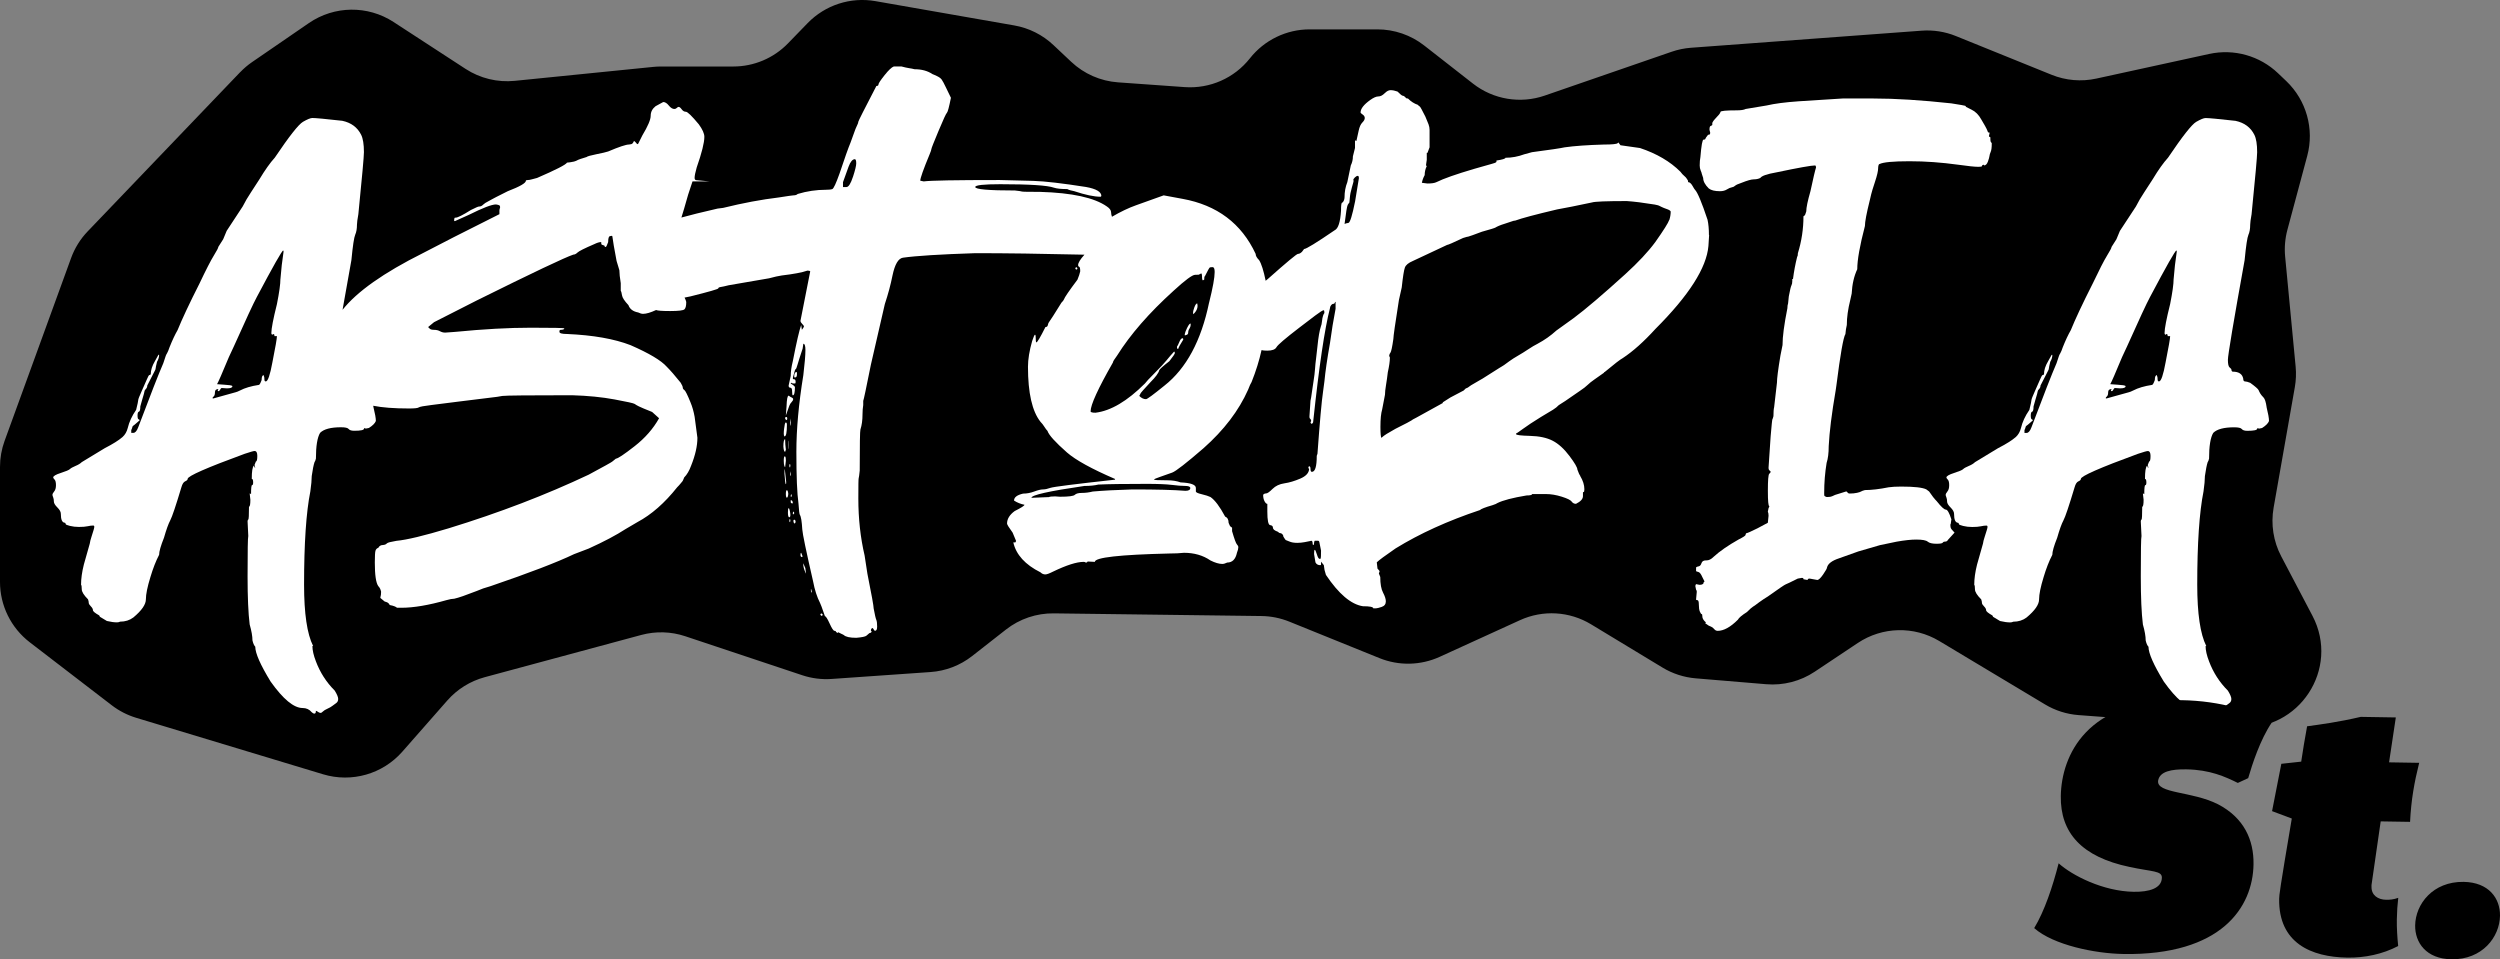
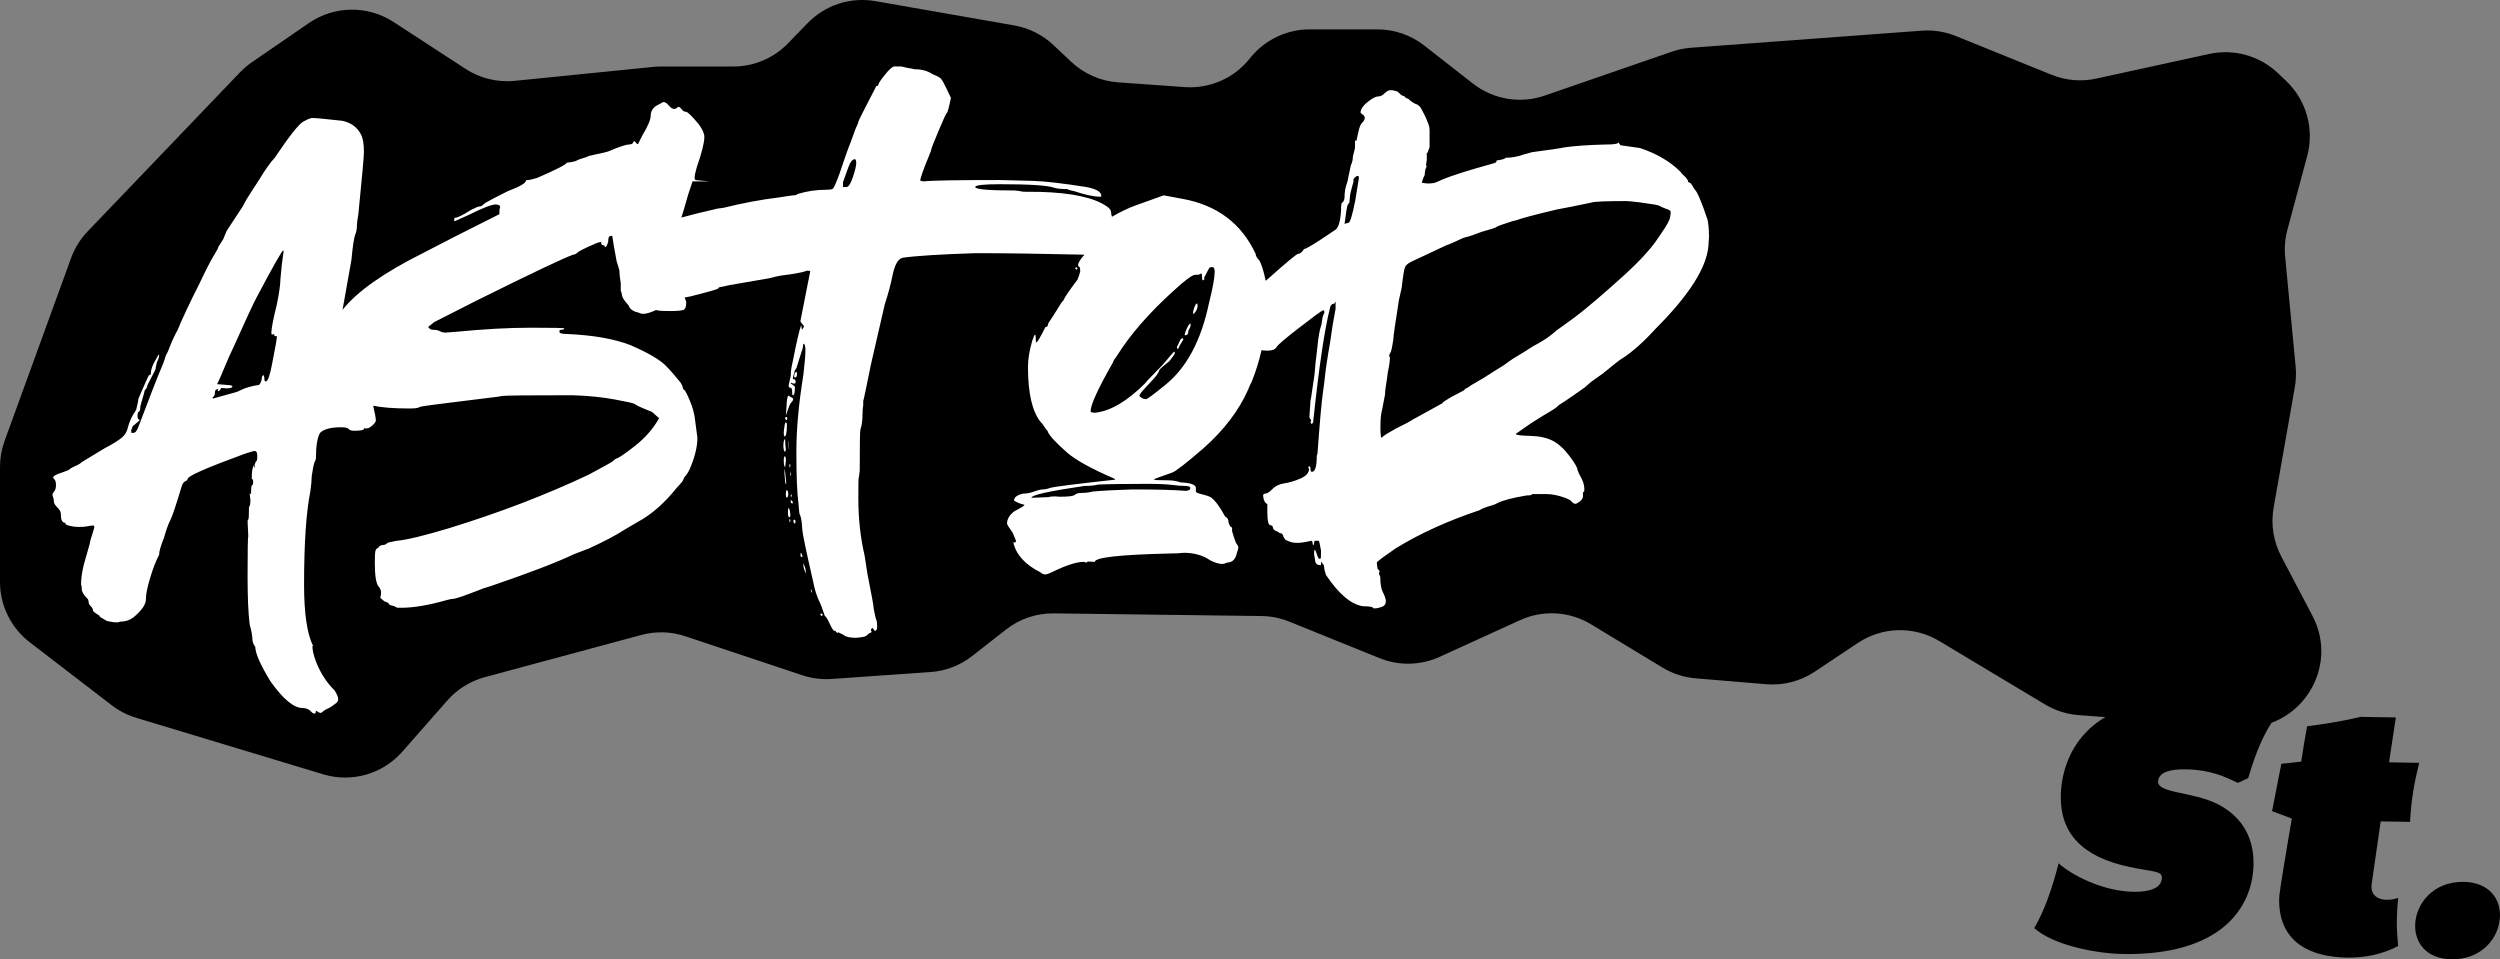
<svg xmlns="http://www.w3.org/2000/svg" id="Capa_1" viewBox="0 0 955.55 366.66">
  <rect x="0" y="0" width="955.55" height="366.66" fill="#808080" stroke="none" />
  <defs>
    <style>.cls-1{fill:#fff;}</style>
  </defs>
  <path d="M91.8,27.58l-58.3,60.87c-2.8,2.92-4.95,6.39-6.33,10.19L1.75,168.53c-1.16,3.19-1.75,6.55-1.75,9.95v43.93c0,9.04,4.2,17.57,11.37,23.08l31.35,24.08c2.79,2.14,5.94,3.76,9.31,4.78l71.47,21.6c10.92,3.3,22.76-.08,30.28-8.65l17.2-19.57c3.78-4.3,8.75-7.39,14.28-8.89l59.86-16.15c5.52-1.49,11.36-1.32,16.79.49l44.73,14.91c3.61,1.2,7.43,1.69,11.23,1.42l37.78-2.64c5.8-.4,11.34-2.53,15.91-6.11l12.95-10.14c5.22-4.09,11.68-6.27,18.31-6.18l79.38,1.02c3.62.05,7.19.77,10.55,2.12l34.52,13.97c7.41,3,15.73,2.82,23.01-.5l30.69-14.01c8.76-4,18.92-3.41,27.16,1.58l27.32,16.54c3.84,2.33,8.18,3.73,12.65,4.11l26.97,2.25c6.55.55,13.09-1.14,18.56-4.79l16.47-10.98c9.36-6.24,21.47-6.53,31.11-.75l40.47,24.26c3.89,2.33,8.27,3.72,12.79,4.06l61.46,4.61c22.8,1.71,38.57-22.32,27.94-42.56l-11.95-22.75c-3-5.7-4.01-12.24-2.9-18.58l8.11-46.07c.45-2.58.56-5.2.31-7.8l-4.01-42.05c-.33-3.46-.04-6.95.86-10.3l7.58-28.24c2.76-10.28-.32-21.25-8.01-28.59l-3.15-3c-7-6.68-16.85-9.44-26.3-7.38l-43.15,9.42c-5.72,1.25-11.69.74-17.12-1.46l-36.57-14.8c-4.14-1.68-8.61-2.38-13.07-2.05l-88.2,6.53c-2.51.19-4.98.7-7.35,1.52l-48.52,16.76c-9.32,3.22-19.65,1.5-27.42-4.57l-18.65-14.57c-5.12-4-11.42-6.17-17.92-6.17h-25.86c-8.91,0-17.32,4.08-22.84,11.07h0c-5.97,7.57-15.3,11.68-24.92,11l-25.5-1.82c-6.68-.48-13-3.25-17.87-7.84l-6.83-6.43c-4.14-3.9-9.34-6.5-14.94-7.48L334.59.43c-9.49-1.66-19.18,1.49-25.89,8.4l-7.52,7.75c-5.48,5.65-13.02,8.84-20.89,8.84h-27.68c-.97,0-1.94.05-2.91.15l-52.96,5.33c-6.6.66-13.23-.95-18.79-4.57l-27.52-17.92c-9.87-6.43-22.65-6.27-32.36.4l-21.72,14.92c-1.64,1.13-3.16,2.42-4.54,3.86Z" />
  <path class="cls-1" d="M300.1,172.68l.27-.8c-.18-1.33-.27-2.66-.27-3.99-.45,0-.67.93-.67,2.8.09,1.33.31,2,.67,2Z" />
  <path class="cls-1" d="M300.5,184.26l-.53-4.93c-.09,0-.13.58-.13,1.73.18,2.66.35,3.99.53,3.99.09,0,.13-.27.13-.8Z" />
  <path class="cls-1" d="M300.1,178.54l.27-2.4c0-1.15-.13-1.73-.4-1.73s-.4.58-.4,1.73c0,.89.09,1.6.27,2.13l.27.27Z" />
  <path class="cls-1" d="M301.43,194.25c-.18,0-.27.53-.27,1.6,0,1.24.18,1.86.53,1.86.27,0,.4-.31.4-.93,0-.35-.07-.87-.2-1.53-.13-.67-.29-1-.47-1Z" />
  <path class="cls-1" d="M301.83,198.37l-.13.67c0,.36.09.53.27.53l.13-.53c0-.44-.09-.67-.27-.67Z" />
  <path class="cls-1" d="M300.77,187.32c-.27.09-.4.58-.4,1.47s.13,1.38.4,1.46c.27-.09.44-.58.53-1.46-.09-.89-.27-1.38-.53-1.47Z" />
  <path class="cls-1" d="M299.7,163.89c-.09.71-.13,1.33-.13,1.86s.09.89.27,1.06c.62,0,.93-1.46.93-4.39,0-.62-.13-.93-.4-.93-.18,0-.31.22-.4.67-.09.45-.18,1.02-.27,1.73Z" />
  <path class="cls-1" d="M300.1,160.16l.53.4c.18,0,.27-.22.27-.67,0-.35-.18-.53-.53-.53-.18,0-.27.27-.27.8Z" />
-   <path class="cls-1" d="M301.96,159.9v2.93c.18-.35.27-.8.27-1.33l-.27-1.6Z" />
  <path class="cls-1" d="M301.83,177.34l-.13.67c0,.36.09.58.27.67l.13-.67c0-.44-.09-.67-.27-.67Z" />
  <path class="cls-1" d="M301.96,180.13v1.86c.18-.18.27-.44.27-.8l-.27-1.07Z" />
  <path class="cls-1" d="M302.36,189.99l.27-.4c0-.44-.09-.67-.27-.67l-.13.53c0,.36.04.53.13.53Z" />
  <path class="cls-1" d="M302.56,151.91c-.4-.18-.67-.33-.8-.47-.13-.13-.25-.2-.33-.2-.45,0-.71,1.38-.8,4.13l-.27,3.46,1.33-3.73c.18-.53.47-1,.87-1.4s.6-.78.6-1.13c0-.27-.2-.49-.6-.67Z" />
  <path class="cls-1" d="M302.23,191.18v.67c0,.36.18.53.53.53h.27c0-.8-.27-1.2-.8-1.2Z" />
  <path class="cls-1" d="M301.57,168.42c-.09,0-.13.53-.13,1.6s.04,1.6.13,1.6v-3.2Z" />
  <path class="cls-1" d="M309.95,225.14v.53c0,.53.13.8.4.8l-.27-1.2-.13-.13Z" />
-   <path class="cls-1" d="M303.16,195.58l-.13.53c0,.36.04.53.13.53l.4-.4c0-.44-.13-.67-.4-.67Z" />
  <path class="cls-1" d="M313.95,234.46c-.27.09-.4.27-.4.53l.4.4c.27,0,.44-.13.53-.4-.09-.27-.27-.44-.53-.53Z" />
  <path class="cls-1" d="M307.02,215.28v.27c0,.98.27,2.04.8,3.2l.27.53-.27-2.13-.8-1.86Z" />
  <path class="cls-1" d="M303.56,198.64l-.27.13v.8c.18.36.35.53.53.53l.27-.53c0-.62-.18-.93-.53-.93Z" />
  <path class="cls-1" d="M305.96,212.09c0,.53.18.8.53.8.18,0,.27-.09.27-.27l-.53-1.33c-.18,0-.27.27-.27.8Z" />
  <path class="cls-1" d="M304.49,142.19c-.62,0-.93.58-.93,1.73,0,.27.13.4.4.4l.13-.13c.35,0,.53-.44.53-1.33,0-.44-.05-.67-.13-.67Z" />
  <path class="cls-1" d="M456.54,117.36c-.36.93-.53,1.71-.53,2.33l.13.4.13-.13c.98-.98,1.47-2,1.47-3.06l-.13-.93c-.36,0-.71.47-1.06,1.4Z" />
  <path class="cls-1" d="M411.81,102.64l-.27-.53-.53.27c0,.36.13.58.4.67.27-.09.4-.22.4-.4Z" />
  <path class="cls-1" d="M453.75,125.28c-.53,1.06-.84,1.95-.93,2.66,0,.18.04.27.13.27l.27-.13c.62-.09.93-.4.93-.93s.15-1.04.47-1.53c.31-.49.47-1,.47-1.53v-.4h-.13c-.27,0-.67.53-1.2,1.6Z" />
  <path class="cls-1" d="M452.01,129.27c-.45,0-.87.49-1.26,1.46-.4.98-.69,1.55-.87,1.73v.8h.53c0-.35.62-1.51,1.86-3.46,0-.35-.09-.53-.27-.53Z" />
  <path class="cls-1" d="M653.19,89.86c0-2.31-.18-4.26-.53-5.86-2.22-6.66-3.82-10.47-4.79-11.45-.18-.18-.49-.67-.93-1.46-.45-.8-.93-1.29-1.46-1.46h-.27v-.53l-.4-.67c-.27-.44-.62-.84-1.07-1.2-.45-.35-.93-.89-1.46-1.6-3.91-3.9-9.05-6.92-15.44-9.05l-7.46-1.06-.8-1.07-.27.27c-.36.36-2.13.53-5.33.53-6.21.18-11.18.53-14.91,1.06-1.6.36-5.77.98-12.52,1.86l-2.93.8c-2.4.89-4.79,1.33-7.19,1.33,0,.36-1.15.71-3.46,1.06v.53c-.18.18-.4.31-.67.4-.27.09-.62.2-1.07.33-.45.13-2.71.78-6.79,1.93-6.92,2.04-11.72,3.73-14.38,5.06-.71.36-1.86.53-3.46.53l-2.13-.27c.18-.98.53-1.95,1.07-2.93,0-1.24.27-2.4.8-3.46-.18,0-.27-.18-.27-.53l.27-1.86v-2.66h.27l.8-2.13v-6.66c0-.71-.13-1.42-.4-2.13-.27-.71-.67-1.69-1.2-2.93-1.24-2.48-1.95-3.77-2.13-3.86-.18-.09-.45-.31-.8-.67-1.33-.44-2.58-1.24-3.73-2.4-.36,0-.58-.04-.67-.13-.09-.09-.27-.27-.53-.53-.27-.27-.53-.4-.8-.4s-.93-.53-2-1.6c-.98-.35-1.86-.53-2.66-.53-.71,0-1.46.4-2.26,1.2-.8.8-1.6,1.2-2.4,1.2s-1.82.45-3.06,1.33c-2.49,1.78-3.73,3.37-3.73,4.79,0,.18.27.45.8.8.53.36.8.8.8,1.33s-.31,1.11-.93,1.73c-.62.62-1.09,1.66-1.4,3.13-.31,1.46-.6,2.78-.87,3.93l-.53-.27v2.93l-.8,3.2c0,1.24-.27,2.4-.8,3.46l-1.33,6.39c-.71,1.78-1.07,3.73-1.07,5.86,0,.36-.09.76-.27,1.2-.18.45-.4.71-.67.8-.27.09-.4,1.11-.4,3.06-.27,4.35-1.07,6.84-2.4,7.46-7.01,4.79-10.92,7.19-11.72,7.19l-.8,1.06c-.53.53-1.04.8-1.53.8s-4.33,3.2-11.52,9.59c-.29.25-.57.48-.83.69-.79-3.86-1.62-6.5-2.5-7.88-.89-.89-1.33-1.69-1.33-2.4-5.42-11.63-14.74-18.64-27.96-21.04l-7.19-1.33c-3.64,1.33-7.17,2.6-10.58,3.79-2.78.98-5.85,2.45-9.19,4.39-.21-.6-.33-1.16-.33-1.66,0-.8-.53-1.55-1.6-2.26-4.79-3.37-13.31-5.24-25.56-5.59-4.44,0-6.75-.04-6.92-.13-.18-.09-1.07-.22-2.66-.4-10.12,0-15.18-.44-15.18-1.33,0-.71,3.2-1.07,9.59-1.07,11.18,0,18.02.45,20.5,1.33,1.07.36,2.75.53,5.06.53.71.36,1.6.62,2.66.8,4.26,1.42,7.63,2.13,10.12,2.13l.27-.27c0-1.6-1.95-2.75-5.86-3.46-9.05-1.42-15.76-2.2-20.1-2.33-4.35-.13-8.65-.24-12.91-.33-16.87,0-26.54.18-29.02.53l-1.33-.27c0-.98,1.2-4.35,3.59-10.12.44-1.06.67-1.73.67-2s.91-2.57,2.73-6.92c1.82-4.35,2.88-6.66,3.2-6.92.31-.27.82-2.17,1.53-5.73-.62-1.24-1.26-2.57-1.93-3.99-.67-1.42-1.22-2.44-1.66-3.06-.45-.62-1.6-1.29-3.46-2-1.86-1.24-4.13-1.86-6.79-1.86-2.93-.53-4.62-.89-5.06-1.06h-2.93c-.8.27-1.98,1.38-3.53,3.33-1.55,1.95-2.33,3.13-2.33,3.53s-.27.6-.8.6c-4.62,8.88-6.92,13.45-6.92,13.71s-.09.58-.27.93c-.53,1.07-1.07,2.4-1.6,3.99l-1.06,2.93c-.89,2.13-2.31,6.12-4.26,11.98-1.33,3.73-2.24,5.68-2.73,5.86-.49.18-1.31.27-2.46.27-3.64,0-7.24.53-10.78,1.6-.36.36-.89.53-1.6.53-.36,0-2.22.27-5.59.8-6.66.8-13.76,2.13-21.3,3.99l-2.13.27c-6.01,1.38-10.62,2.52-13.82,3.42.33-1.11.67-2.25,1.04-3.42.98-3.64,2.04-7.1,3.2-10.38h6.66c-3.02-.27-4.75-.42-5.19-.47-.45-.04-.67-.33-.67-.87,0-.8.27-2.13.8-3.99,1.95-5.59,2.93-9.5,2.93-11.72,0-1.24-.71-2.84-2.13-4.79-2.66-3.2-4.31-4.79-4.93-4.79s-1.15-.31-1.6-.93c-.45-.62-.84-.93-1.2-.93-.18,0-.4.13-.67.4s-.58.4-.93.4c-.71,0-1.42-.44-2.13-1.33-.71-.89-1.42-1.33-2.13-1.33l-2.93,1.6c-1.24.98-1.86,2.2-1.86,3.66s-1.07,3.97-3.2,7.52l-1.6,3.2-.27.13c-.09,0-.29-.2-.6-.6-.31-.4-.56-.6-.73-.6l-.27.53c-.18.36-.45.58-.8.67-.36.09-.62.13-.8.13-1.16,0-3.82.89-7.99,2.66-.8.27-2.31.62-4.53,1.06-2.22.45-3.46.8-3.73,1.07-1.33.45-2.11.69-2.33.73-.22.05-.51.16-.87.33-.36.18-.62.31-.8.4-.18.09-.45.18-.8.27-.36.09-.84.18-1.46.27-.62.09-1.02.13-1.2.13-.45.8-4.26,2.75-11.45,5.86-.71.18-1.38.36-2,.53-.62.18-1.15.27-1.6.27s-.67.09-.67.27c0,.89-2.31,2.22-6.92,3.99-3.91,1.95-5.9,2.98-5.99,3.06s-.58.36-1.46.8c-.89.45-1.51.84-1.86,1.2-.36.36-.67.58-.93.67-.27.09-.53.13-.8.13s-1.29.45-3.06,1.33c-3.11,1.95-5.06,2.93-5.86,2.93h-.27c-.18.18-.27.53-.27,1.06,0,.18.09.27.27.27l5.33-2.4c5.33-2.66,8.79-3.99,10.39-3.99.62.09,1.04.2,1.26.33.22.13.33.38.33.73l-.27,1.06v1.6c-13.49,6.75-23.26,11.72-29.29,14.91-14.93,7.46-25.15,14.68-30.67,21.64.92-5.25,2.04-11.58,3.38-18.98.53-5.5,1.02-8.74,1.46-9.72.44-.98.67-2.26.67-3.86,0-.71.18-2.04.53-3.99,1.42-14.2,2.13-22.1,2.13-23.7,0-3.02-.36-5.24-1.07-6.66-1.42-2.84-3.82-4.61-7.19-5.33-6.39-.71-10.21-1.07-11.45-1.07-.71,0-1.91.49-3.59,1.46-1.69.98-5.28,5.55-10.78,13.71-1.78,1.95-3.73,4.71-5.86,8.25-.89,1.42-1.95,3.06-3.2,4.93-1.24,1.86-2.31,3.68-3.2,5.46l-6.12,9.32-1.33,3.2-1.86,2.93c0,.36-.58,1.46-1.73,3.33-1.15,1.86-2.98,5.41-5.46,10.65-3.91,7.72-6.7,13.67-8.39,17.84-.98,1.69-2,3.86-3.06,6.52-.36,1.07-.67,1.82-.93,2.26-.27.45-.45.8-.53,1.06-.09.27-.4,1.2-.93,2.8-1.78,4.08-4.97,12.25-9.59,24.5-.53,1.42-1.15,2.13-1.86,2.13h-.8v-1.07c.18-.35.31-.71.4-1.06.09-.35.18-.53.27-.53s.93-.71,2.53-2.13c0-.18-.13-.31-.4-.4-.27-.09-.4-.58-.4-1.46s.18-1.38.53-1.46c.35-.09.53-.75.53-2l.67-2.4c.62-2.04.93-3.17.93-3.4s.18-.51.53-.87.53-.8.53-1.33c1.6-3.2,2.53-5.01,2.8-5.46.27-.44.4-.8.4-1.07s.18-1.11.53-2.53c.53-.89.8-1.77.8-2.66h-.27l-1.33,2.4c-1.06,1.78-1.6,3.46-1.6,5.06-.18.18-.36.27-.53.27s-.49.53-.93,1.6c-.45,1.07-1.11,2.58-2,4.53-.89,1.95-1.33,3.11-1.33,3.46s-.27,1.6-.8,3.73c-1.6,2.31-2.66,4.62-3.2,6.92-.36,1.42-1.02,2.58-2,3.46-1.42,1.24-3.68,2.66-6.79,4.26l-8.79,5.33c-.53.53-1.33,1.02-2.4,1.46-1.06.45-1.78.84-2.13,1.2-.36.36-1.51.84-3.46,1.47-1.95.62-2.93,1.2-2.93,1.73,0,.18.18.45.53.8.35.36.53,1.07.53,2.13s-.22,1.86-.67,2.4c-.45.53-.67.98-.67,1.33,0,.18.09.49.27.93.18.45.27.98.27,1.6s.44,1.38,1.33,2.26c.89.89,1.33,1.69,1.33,2.4,0,2.31.53,3.46,1.6,3.46.18.18.27.36.27.53s.53.4,1.6.67c1.07.27,2.22.4,3.46.4,1.42,0,2.53-.09,3.33-.27.8-.18,1.51-.27,2.13-.27.27,0,.4.18.4.53s-.36,1.6-1.06,3.73c-.36,1.07-.58,1.95-.67,2.66l-2.26,7.99c-.71,2.84-1.07,5.41-1.07,7.72.18.18.27.75.27,1.73s.8,2.26,2.4,3.86c.18.53.27.98.27,1.33s.27.8.8,1.33c.53.53.8,1.02.8,1.47s.8,1.11,2.4,2l.27.53,2.66,1.6c1.51.36,2.8.53,3.86.53.44,0,.84-.09,1.2-.27,1.95,0,3.64-.53,5.06-1.6,3.2-2.66,4.79-4.97,4.79-6.92s.58-4.79,1.73-8.52c.98-3.28,2.08-6.12,3.33-8.52,0-1.24.62-3.42,1.86-6.52.89-3.11,1.69-5.33,2.4-6.66.71-1.33,2.13-5.55,4.26-12.65.35-1.24.84-2,1.46-2.26.62-.27.93-.58.93-.93,0-1.06,7.28-4.26,21.83-9.59,2.13-.71,3.37-1.06,3.73-1.06.71,0,1.06.62,1.06,1.86,0,1.42-.18,2.13-.53,2.13l-.53,1.33.27,1.07c-.18,0-.29-.11-.33-.33-.05-.22-.11-.38-.2-.47-.53.53-.8,2.22-.8,5.06.35,0,.53.45.53,1.33,0,.71-.13,1.06-.4,1.06s-.4,1.16-.4,3.46c-.18-.18-.36-.27-.53-.27l.27,2.4c0,1.78-.18,2.66-.53,2.66,0,3.2-.09,4.84-.27,4.93-.18.09-.27.31-.27.67l.27,5.59c-.18.53-.27,5.68-.27,15.44,0,7.99.27,14.11.8,18.37.71,2.49,1.07,4.53,1.07,6.12.27,1.15.62,1.95,1.07,2.4,0,2.48,1.95,6.92,5.86,13.31,4.79,6.74,8.87,10.12,12.25,10.12,1.42,0,2.57.53,3.46,1.6.35.35.71.53,1.07.53s.53-.36.53-1.06c.18,0,.44.13.8.4.35.27.71.4,1.07.4.18,0,.44-.18.8-.53.35-.36.93-.71,1.73-1.07.8-.36,1.42-.71,1.86-1.06.44-.36.93-.71,1.46-1.07.53-.36.8-.89.8-1.6s-.45-1.78-1.33-3.2c-3.2-3.2-5.59-6.92-7.19-11.18-.89-2.31-1.33-4.26-1.33-5.86h.27c-2.31-4.61-3.46-12.43-3.46-23.43,0-15.8.8-27.69,2.4-35.68.35-2.48.53-4.44.53-5.86.35-2.48.71-4.26,1.07-5.33.18-.18.35-.62.53-1.33,0-4.79.53-8.08,1.6-9.85,1.42-1.42,4.08-2.13,7.99-2.13,1.6,0,2.57.22,2.93.67.35.45,1.07.67,2.13.67,2.48,0,3.73-.27,3.73-.8l.27-.27c.18,0,.27.09.27.27l1.33-.27c1.42-.89,2.31-1.77,2.66-2.66,0-1.07-.31-2.84-.93-5.33-.02-.18-.05-.34-.08-.5,3.45.69,7.98,1.04,13.66,1.04,2.13,0,3.37-.13,3.73-.4.35-.27,2-.58,4.93-.93,2.93-.35,6.43-.8,10.52-1.33,4.08-.53,7.68-.98,10.78-1.33,3.11-.35,5.01-.62,5.73-.8,1.42-.18,10.3-.27,26.63-.27,6.04.18,11.45.71,16.24,1.6,4.79.89,7.37,1.46,7.72,1.73.35.27.89.58,1.6.93.71.36,2.4,1.07,5.06,2.13l2.66,2.4c-2.22,3.99-5.35,7.57-9.39,10.72-4.04,3.15-6.41,4.73-7.12,4.73-.71.53-1.18.91-1.4,1.13s-3.22,1.89-8.99,4.99c-16.33,7.72-34.17,14.56-53.52,20.5-9.41,2.84-16.07,4.44-19.97,4.79-2.13.36-3.33.67-3.59.93-.27.27-.53.45-.8.53-.27.09-.49.13-.67.13-.89,0-1.51.36-1.86,1.07-.53.18-.89.53-1.07,1.07-.18.53-.27,2.04-.27,4.53,0,4.79.44,7.81,1.33,9.05.53.53.89,1.24,1.07,2.13,0,.89-.09,1.6-.27,2.13v.27l1.6,1.33c.71.18,1.2.4,1.46.67l.4.4v.27l1.2.27c.71.18,1.29.45,1.73.8h1.6c4.7,0,10.47-.98,17.31-2.93,1.24-.35,2.22-.53,2.93-.53,1.6-.35,4.44-1.33,8.52-2.93,1.6-.71,3.37-1.33,5.33-1.86,14.82-5.06,25.47-9.14,31.95-12.25l5.59-2.13c5.86-2.66,10.56-5.15,14.11-7.46l4.53-2.66c5.33-2.84,10.39-7.28,15.18-13.31.53-.53.98-1.02,1.33-1.47.35-.44.58-.71.67-.8.09-.09.22-.35.4-.8l.27-.67c1.06-1.06,1.95-2.57,2.66-4.53,1.6-3.99,2.4-7.54,2.4-10.65l-1.06-7.99c-.36-2.04-.89-3.9-1.6-5.59-1.15-2.84-1.93-4.39-2.33-4.66-.4-.27-.6-.58-.6-.93s-.27-.98-.8-1.86c-2.13-2.66-3.91-4.7-5.33-6.12-2.13-2.4-6.75-5.15-13.85-8.25-6.21-2.4-14.29-3.82-24.23-4.26-1.95,0-2.93-.27-2.93-.8v-.27c0-.35.18-.53.53-.53s.67-.04.93-.13c.27-.09.4-.22.4-.4s-4.26-.27-12.78-.27-18.02.53-29.03,1.6l-3.73.27c-.71,0-1.38-.18-2-.53-.62-.35-1.38-.53-2.26-.53s-1.46-.18-1.73-.53l-.53-.53,2.26-1.86,16.24-8.26c21.48-10.65,33.82-16.51,37.01-17.57.53,0,1.06-.27,1.6-.8s2.66-1.6,6.39-3.2c1.07-.53,1.95-.8,2.66-.8,0,.53.04.84.13.93.09.09.31.18.67.27.35.09.53.22.53.4s.04.27.13.27h.27c.18,0,.49-.62.93-1.86,0-1.42.22-2.17.67-2.26l.67-.13c.18,0,.27.09.27.27s.18,1.33.53,3.46l1.07,5.86.8,2.66c.07.3.16.61.27.92.01,1.23.19,2.87.53,4.94v2.93c.18.18.33.73.47,1.66.13.93.96,2.2,2.46,3.79.53,1.51,1.78,2.44,3.73,2.8.71.36,1.33.53,1.86.53,1.24,0,2.92-.5,4.98-1.46.56.26,2.36.39,5.4.39,3.2,0,5.01-.22,5.46-.67s.67-1.37.67-2.8c-.08-.42-.3-.99-.64-1.68.59-.14,1.34-.29,2.24-.45,7.1-1.77,10.65-2.8,10.65-3.06s.31-.44.93-.53c.62-.09,1.64-.31,3.06-.67l15.44-2.66c1.95-.53,3.55-.89,4.79-1.07,4.53-.53,7.81-1.15,9.85-1.86.53,0,.89.09,1.07.27l-3.73,18.91c0,.36.22.76.67,1.2.44.45.67.76.67.93s-.27.62-.8,1.33l-.27-1.86c-.71,1.95-1.78,6.57-3.2,13.85-.53,2.13-.8,3.99-.8,5.59l-.8,3.73c0,.53.22.8.67.8s.67.49.67,1.46.09,1.46.27,1.46c.53,0,.8-1.06.8-3.2-.18-.35-.71-.8-1.6-1.33,0-.18.09-.27.27-.27l.53.27h.8c.18,0,.27-.18.27-.53,0-.71-.18-1.07-.53-1.07s-.53-.09-.53-.27c0-.35.09-.8.27-1.33.18-.53.31-1.02.4-1.46.09-.44.22-.71.4-.8.18-.09.42-.69.73-1.8.31-1.11.95-3.13,1.93-6.06l.27-1.86c.53,0,.8.8.8,2.4,0,1.95-.27,5.15-.8,9.59-1.78,10.92-2.66,20.68-2.66,29.29,0,9.41.27,15.98.8,19.71.18,2.66.35,4.13.53,4.39.44.62.75,2.49.93,5.59.09,1.6,1.46,8.21,4.13,19.84.62,3.28,1.51,6.04,2.66,8.26.18.27.8,1.95,1.86,5.06.35,0,.95.93,1.8,2.8.84,1.86,1.46,2.8,1.86,2.8s.6.18.6.53h.27c0,.18.09.27.27.27l.27-.27,2.13,1.06c.71.71,2.31,1.07,4.79,1.07,2.13-.18,3.42-.44,3.86-.8.44-.35.75-.62.93-.8.18-.18.35-.27.53-.27s.35-.13.53-.4c0-.27-.09-.4-.27-.4,0-.53.18-.89.53-1.07.18,0,.35.18.53.53.18.36.35.53.53.53.53,0,.8-.53.8-1.6,0-1.24-.11-2.11-.33-2.6-.22-.49-.56-1.93-1-4.33,0-.89-.8-5.33-2.4-13.31l-1.06-6.92c-1.6-6.83-2.4-14.11-2.4-21.83,0-4.97.04-7.54.13-7.72.09-.18.22-1.15.4-2.93,0-9.94.09-15.18.27-15.71.53-1.6.8-3.55.8-5.86,0-1.24.09-2.4.27-3.46v-1.6c.18-.35,1.15-4.97,2.93-13.85l5.33-23.17c1.24-3.73,2.22-7.37,2.93-10.92.89-4.26,2.22-6.52,3.99-6.79,4.97-.71,14.2-1.29,27.69-1.73,11.34,0,25.24.19,41.68.58-1.6,1.79-2.41,3.1-2.41,3.95,0,.36.13.58.4.67.27.09.4.67.4,1.73-.18.89-.53,1.95-1.06,3.2-3.2,4.26-4.93,6.79-5.19,7.59-.09.27-.4.67-.93,1.2-2.75,4.44-4.28,6.84-4.59,7.19-.31.36-.51.8-.6,1.33-.09.53-.4.8-.93.8-1.95,3.91-3.11,5.86-3.46,5.86-.18,0-.27-.71-.27-2.13,0-.53-.09-.8-.27-.8s-.53.8-1.07,2.4c-1.06,3.73-1.6,7.01-1.6,9.85,0,10.03,1.6,17.04,4.79,21.04.53.53,1.02,1.16,1.46,1.86.44.71.84,1.24,1.2,1.6.53,1.6,3.02,4.35,7.46,8.26,3.37,2.93,9.5,6.3,18.37,10.12v.27c-15.36,1.69-23.59,2.73-24.7,3.13-1.11.4-2.06.6-2.86.6s-1.91.27-3.33.8c-1.42.53-2.84.8-4.26.8-2.31.53-3.46,1.42-3.46,2.66,1.24.8,2.58,1.33,3.99,1.6,0,.36-1.24,1.15-3.73,2.4-1.95,1.42-2.93,3.02-2.93,4.79,0,.36.71,1.51,2.13,3.46l1.33,3.2-.27.53h-.8c1.07,4.71,4.53,8.52,10.39,11.45.53.53,1.15.8,1.86.8.53,0,1.51-.35,2.93-1.07,5.15-2.48,9.05-3.73,11.72-3.73.35,0,.62.09.8.27.35,0,.53-.07.53-.2s.13-.2.4-.2l2.53.13c0-1.69,9.5-2.75,28.49-3.2,2.13,0,3.99-.09,5.59-.27,3.9,0,7.28.98,10.12,2.93,1.77.89,3.28,1.33,4.53,1.33.53,0,1.15-.18,1.86-.53,1.95,0,3.2-1.24,3.73-3.73.35-.89.53-1.6.53-2.13,0-.35-.18-.71-.53-1.07-.36-.35-.98-2.04-1.86-5.06v-1.33c-.18-.18-.36-.31-.53-.4-.18-.09-.31-.27-.4-.53-.09-.27-.22-.58-.4-.93,0-1.24-.45-2.04-1.33-2.4-2.04-3.82-3.91-6.3-5.59-7.46-.71-.35-1.82-.71-3.33-1.07-1.51-.35-2.26-.71-2.26-1.07v-1.33c0-1.24-1.95-1.95-5.86-2.13-1.42-.53-3.11-.8-5.06-.8-3.37,0-5.06-.09-5.06-.27s.8-.53,2.4-1.07c1.6-.53,3.11-1.07,4.53-1.6,1.42-.53,5.41-3.64,11.98-9.32,7.81-6.92,13.49-14.38,17.04-22.37.53-1.42.98-2.4,1.33-2.93,1.67-4.19,2.94-8.25,3.8-12.2.46.14,1.19.21,2.19.21,1.86,0,3.04-.44,3.53-1.33.49-.89,3.39-3.37,8.72-7.46,2.31-1.77,4.35-3.33,6.12-4.66,1.77-1.33,2.84-2,3.2-2,.18,0,.27.36.27,1.07-.18.18-.36.53-.53,1.07-.18.53-.31,1.24-.4,2.13-.09.89-.22,1.51-.4,1.86-.53,1.6-.98,4.17-1.33,7.72-.18,1.78-.36,3.33-.53,4.66-.18,1.33-.31,2.66-.4,3.99-.09,1.33-.27,2.8-.53,4.39-.27,1.6-.49,3.11-.67,4.53-.18,1.42-.36,2.49-.53,3.2l-.4,5.99c0,.45.07.71.2.8.13.09.24.22.33.4.09.18.13.36.13.53l-.27.53.27.53c.53,0,.8-.35.8-1.06,2.22-20.86,4.35-35.24,6.39-43.14,0-.35.13-.71.4-1.07.27-.35.49-.53.67-.53s.35-.04.53-.13c.18-.09.27-.22.27-.4s.09-.27.27-.27v2.66c-.8,4.08-1.51,8.43-2.13,13.05-1.07,6.04-1.78,10.92-2.13,14.65l-.53,3.99c-.53,3.55-1.24,11.45-2.13,23.7l-.27.8c0,4.08-.62,6.12-1.86,6.12-.36,0-.53-.35-.53-1.07s-.18-1.07-.53-1.07l-.27.27v.53c.18,0,.27.09.27.27-.09,1.51-1.22,2.73-3.39,3.66-2.18.93-4.19,1.53-6.06,1.8-1.86.27-3.37.98-4.53,2.13-1.15,1.15-1.97,1.73-2.46,1.73s-.87.18-1.13.53c0,.98.18,1.8.53,2.46.36.67.71,1,1.07,1v2.93c0,3.37.36,5.11,1.07,5.19.71.09,1.07.42,1.07,1s.62,1.09,1.86,1.53c.36.36.67.53.93.53s.53.13.8.4.4.58.4.93c.53.89.84,1.33.93,1.33s.53.18,1.33.53c.8.36,1.82.53,3.06.53.89,0,1.82-.09,2.8-.27.98-.18,1.64-.31,2-.4l.53-.13c.18,0,.31.09.4.27.09.18.13.45.13.8s.09.53.27.53.27-.22.27-.67.09-.75.27-.93h1.33c.18,0,.31.13.4.4.09.27.18.71.27,1.33.09.62.22,1.29.4,2,0,1.95-.05,2.97-.13,3.06s-.22.13-.4.13c-.36,0-.71-.58-1.06-1.73-.36-1.15-.62-1.73-.8-1.73s-.27.53-.27,1.6l.53,3.2c.35.71.98,1.07,1.86,1.07.18,0,.27-.09.27-.27v-1.07l1.07,1.33.27,1.86.53,1.86c4.88,7.28,9.59,11.27,14.11,11.98,2.66,0,3.99.27,3.99.8h1.07c.35,0,1.07-.18,2.13-.53,1.06-.35,1.6-1.07,1.6-2.13,0-.89-.36-2-1.06-3.33-.71-1.33-1.07-3.33-1.07-5.99l-.53-1.33.27-.8c0-.18-.27-.53-.8-1.07l-.27-2.4c.8-.8,3.2-2.57,7.19-5.32,9.23-5.68,19.97-10.56,32.22-14.65.44-.44,2.04-1.07,4.79-1.86,1.07-.35,1.69-.62,1.86-.8,2.13-1.07,5.86-2.04,11.18-2.93,1.42,0,2.13-.18,2.13-.53h5.33c1.86,0,3.86.33,5.99,1,2.13.67,3.39,1.29,3.79,1.86.4.58.95.87,1.66.87,1.78-.89,2.66-1.86,2.66-2.93v-1.33c0-.18.09-.27.27-.27s.27-.35.27-1.07c0-1.6-.53-3.28-1.6-5.06,0-.18-.05-.27-.13-.27s-.4-.71-.93-2.13c0-.8-1.02-2.55-3.06-5.26-2.04-2.71-4.17-4.64-6.39-5.79-2.22-1.15-5.1-1.77-8.65-1.86-3.55-.09-5.33-.31-5.33-.67v-.27c.18,0,1.04-.58,2.6-1.73,1.55-1.15,3.84-2.66,6.86-4.53l4.66-2.8c1.06-.71,1.64-1.15,1.73-1.33.09-.18.58-.53,1.47-1.07.89-.53,1.95-1.24,3.2-2.13,1.24-.89,2.53-1.77,3.86-2.66,1.33-.89,2.31-1.64,2.93-2.26.62-.62,1.51-1.33,2.66-2.13,1.15-.8,2.35-1.64,3.59-2.53,0-.18.09-.27.27-.27,3.73-3.11,6.04-4.88,6.92-5.33,3.9-2.57,8.08-6.3,12.52-11.18,12.78-12.78,19.53-23.34,20.24-31.69l.27-4.26ZM107.18,106.64c0,1.95-.45,5.15-1.33,9.59-1.42,5.68-2.13,9.37-2.13,11.05,0,.45.18.67.53.67v-.27c.35,0,.55.09.6.27.04.18.07.36.07.53h.93c0,.89-.58,4.22-1.73,9.99-.89,4.88-1.73,7.32-2.53,7.32-.36,0-.53-.27-.53-.8s-.05-.89-.13-1.06c-.09-.18-.13-.35-.13-.53-.53,0-.8.62-.8,1.86-.45,1.24-.8,1.86-1.07,1.86-2.93.45-5.33,1.15-7.19,2.13-.71.36-1.26.58-1.66.67-.4.09-2.15.58-5.26,1.46l-3.33.93-.27-.13c0-.18.15-.4.47-.67.31-.27.47-.8.47-1.6s.44-1.2,1.33-1.2l-.27.53c0,.18.09.27.27.27.27,0,.49-.2.67-.6.18-.4.4-.6.67-.6l1.86.13c1.42,0,2.13-.27,2.13-.8,0-.18-.31-.31-.93-.4-.62-.09-1.35-.15-2.2-.2-.84-.04-1.75-.11-2.73-.2.44-.71,1.95-4.17,4.53-10.38l1.86-3.99c4.61-10.3,7.54-16.6,8.79-18.91,6.3-11.89,9.67-17.84,10.12-17.84l.13.4c-.53,3.46-.93,6.97-1.2,10.52ZM326,67.63c-.84,2.58-1.66,3.86-2.46,3.86h-1.33v-1.86c.71-2.04,1.42-4.02,2.13-5.92.71-1.91,1.51-2.86,2.4-2.86.35,0,.53.53.53,1.6,0,.89-.42,2.62-1.26,5.19ZM447.89,185.33c2.04.27,3.73.4,5.06.4s2,.27,2,.8c0,.71-.62,1.07-1.86,1.07-4.26-.35-11.01-.53-20.24-.53-6.21.18-11.27.45-15.18.8-1.42.36-2.8.53-4.13.53s-2.24.25-2.73.73c-.49.49-2.38.73-5.66.73l-1.86-.13c-1.24,0-2.04.09-2.4.27l-6.66.27c0-1.06,6.74-2.57,20.24-4.53,2.13,0,3.9-.18,5.33-.53,3.73-.18,9.85-.27,18.37-.27,4.44,0,7.68.13,9.72.4ZM462.13,115.69c-3.02,14.56-8.7,25.12-17.04,31.69-4.26,3.46-6.61,5.19-7.06,5.19-.89,0-1.73-.4-2.53-1.2,0-.18.04-.31.13-.4s.18-.27.27-.53c.09-.27,1.37-1.73,3.86-4.39,1.95-1.95,3.06-3.46,3.33-4.53.09-.35,1.37-1.51,3.86-3.46,1.42-1.77,2.13-2.84,2.13-3.2l-.27-.53c-1.07,1.15-2.04,2.29-2.93,3.39-.89,1.11-2.4,2.73-4.53,4.86s-3.37,3.46-3.73,3.99c-6.75,6.75-13.05,10.47-18.91,11.18-1.24,0-1.86-.18-1.86-.53,0-2.48,2.84-8.7,8.52-18.64,0-.35.53-1.24,1.6-2.66,5.06-8.08,12.25-16.33,21.57-24.76,4.44-4.08,7.19-6.12,8.26-6.12s1.6-.04,1.6-.13.27-.22.8-.4c.18.18.27.8.27,1.86,0,.36.09.62.27.8l.53-.27c0-.89.09-1.33.27-1.33,1.07-2.13,1.69-3.24,1.86-3.33.18-.09.53-.13,1.07-.13s.8.62.8,1.86c0,2.13-.71,6.04-2.13,11.72ZM517.92,77.08c-1.07,5.33-1.91,8.03-2.53,8.12-.62.09-1.11.22-1.47.4.53-4.35.93-6.77,1.2-7.26.27-.49.44-.73.53-.73s.18-.62.27-1.86c.09-1.24.35-2.62.8-4.13.44-1.51.67-2.35.67-2.53l-.13-.27c0-.27.2-.6.6-1,.4-.4.78-.6,1.13-.6.27,0,.4.31.4.93l-1.46,8.92ZM638.01,84.07c-.36,1.11-2.13,3.93-5.32,8.45-2.75,3.73-6.57,7.81-11.45,12.25-8.61,7.81-15.18,13.4-19.71,16.78l-6.66,4.79c-2.13,1.95-4.53,3.64-7.19,5.06-1.07.53-2.26,1.24-3.59,2.13-1.33.89-2.62,1.69-3.86,2.4-1.24.71-2.35,1.42-3.33,2.13-.98.71-1.64,1.2-2,1.46-.36.27-.71.49-1.07.67-.36.18-.58.31-.67.4-.09.09-2.26,1.46-6.52,4.13-.36.18-.67.36-.93.53-.27.18-.95.58-2.06,1.2-1.11.62-1.82,1.06-2.13,1.33-.31.27-.6.45-.87.53-.27.09-.45.18-.53.27l-.67.67-5.06,2.66-2.93,1.86v.27l-10.12,5.59c-1.07.53-1.69.89-1.86,1.07s-2.22,1.24-6.12,3.2c-2.75,1.51-4.44,2.58-5.06,3.2l-.27.27c-.27-.27-.4-1.68-.4-4.26,0-2.93.22-5.15.67-6.66l1.07-5.59c0-.89.13-2.13.4-3.73.27-1.6.49-3.2.67-4.79.53-2.4.8-4.26.8-5.59,0-.35-.09-.53-.27-.53,0-.53.15-1,.47-1.4.31-.4.69-2.15,1.13-5.26,0-.98.71-5.95,2.13-14.91l1.07-4.79c.44-4.08.84-6.61,1.2-7.59.35-.98,1.37-1.82,3.06-2.53l13.05-6.12c.35,0,2.4-.89,6.13-2.66.53-.18.97-.31,1.33-.4.35-.09.58-.13.67-.13s.62-.18,1.6-.53c.98-.35,2.17-.8,3.59-1.33,3.2-.89,4.93-1.42,5.19-1.6.27-.18.71-.4,1.33-.67.62-.27,1.38-.53,2.26-.8.89-.27,1.69-.53,2.4-.8.71-.27,1.24-.4,1.6-.4,2.4-.89,7.72-2.31,15.98-4.26l5.59-1.06,7.72-1.6c1.07-.35,5.5-.53,13.32-.53,2.75.18,6.3.62,10.65,1.33.89.18,1.42.31,1.6.4.18.09.53.27,1.07.53s1.2.53,2,.8,1.29.58,1.46.93c0,1.06-.18,2.15-.53,3.26Z" />
-   <path class="cls-1" d="M745.59,200.37l.27-1.86c-.8-2.48-1.51-3.73-2.13-3.73s-1.78-1.07-3.46-3.2c-.89-.89-1.86-2.13-2.93-3.73l-1.07-.8c-1.42-.71-4.62-1.07-9.59-1.07-1.95,0-3.55.09-4.79.27-3.55.71-6.57,1.06-9.05,1.06-.71.18-1.2.36-1.47.53-.27.18-.8.36-1.6.53-.8.18-1.73.27-2.8.27-.36,0-.62-.13-.8-.4-.18-.27-.36-.4-.53-.4l-4.26,1.33c-.71.36-1.24.58-1.6.67-.36.09-.89.13-1.6.13-.53-.18-.82-.33-.87-.47-.05-.13-.07-.47-.07-1,0-3.99.31-7.86.93-11.58.53-1.6.8-3.73.8-6.39.27-5.41,1.15-12.52,2.66-21.3l.27-1.86c1.51-11.89,2.66-18.46,3.46-19.7.09-1.24.27-2.4.53-3.46,0-2.84.44-6.04,1.33-9.59l.53-2.4c.18-3.55.89-6.66,2.13-9.32,0-3.55.98-9.05,2.93-16.51,0-1.6.62-4.88,1.86-9.85.18-.71.35-1.46.53-2.26.18-.8.67-2.4,1.46-4.79s1.2-4.13,1.2-5.19c0-.35.04-.71.13-1.07.09-.35.22-.53.4-.53,1.42-.71,5.24-1.07,11.45-1.07s12.16.45,18.64,1.33c3.73.53,6.3.8,7.72.8.89,0,1.33-.09,1.33-.27s.09-.31.27-.4l.27-.13c.18,0,.27.09.27.27.62,0,1.11-.49,1.47-1.46.35-.98.55-1.69.6-2.13.04-.44.2-.98.47-1.6.27-.62.4-1.64.4-3.06v-.27c-.18-.18-.31-.35-.4-.53-.09-.18-.13-.71-.13-1.6,0-.18-.09-.27-.27-.27s-.27-.09-.27-.27l.27-1.33c-.36,0-.58-.09-.67-.27-.09-.18-.18-.4-.27-.67-.09-.27-.36-.8-.8-1.6-.45-.8-.93-1.64-1.47-2.53-.98-1.77-2.22-3.02-3.73-3.73l-2.13-1.07c0-.18-.09-.31-.27-.4-.18-.09-1.95-.4-5.33-.93-11.45-1.24-21.39-1.86-29.82-1.86h-11.72l-16.78,1.07c-5.15.36-9.23.89-12.25,1.6l-7.99,1.33c-.71.36-1.86.53-3.46.53-4.08,0-6.15.2-6.19.6-.05.4-.51,1.04-1.4,1.93-.89.89-1.46,1.64-1.73,2.26v.8c-.18.18-.4.31-.67.4-.27.09-.4.58-.4,1.46l.27,1.07c0,.53-.18.8-.53.8h-.27l-.8,1.07-.27.53c0,.18-.22.27-.67.27s-.84,2.22-1.2,6.66c-.18.89-.27,1.95-.27,3.2,0,.71.13,1.38.4,2,.27.62.4,1.02.4,1.2l.53,1.6c0,1.24.71,2.58,2.13,3.99.89.71,2.31,1.06,4.26,1.06,1.07,0,1.95-.22,2.66-.67.71-.44,1.33-.71,1.86-.8.53-.09.95-.29,1.27-.6.31-.31,1.13-.69,2.46-1.13,2.22-.89,3.79-1.33,4.73-1.33s1.75-.18,2.46-.53c.53-.8,2.57-1.51,6.12-2.13,8.43-1.77,13.4-2.66,14.91-2.66.18.18.27.45.27.8-.36,1.07-1.07,4.08-2.13,9.05-1.07,3.73-1.6,6.3-1.6,7.72-.18.53-.31.93-.4,1.2-.09.27-.31.49-.67.67,0,4.79-.71,9.5-2.13,14.11,0,.71-.09,1.15-.27,1.33-.71,2.84-1.24,5.68-1.6,8.52h-.27v.8c0,.71-.11,1.26-.33,1.66-.22.4-.56,1.8-1,4.19l-.27,2.66c-.18.53-.27,1.15-.27,1.86-1.24,6.21-1.86,10.92-1.86,14.11l-.8,3.99c-.89,5.33-1.33,8.79-1.33,10.39l-1.07,9.32c-.18.71-.27,1.86-.27,3.46-.18.71-.31,1.11-.4,1.2-.09.09-.31,2.26-.67,6.52l-.8,11.98c0,.53.13.89.4,1.07.27.18.4.36.4.53s-.18.42-.53.73c-.36.31-.53,2.46-.53,6.46s.18,5.86.53,5.86v.27l-.27.53-.27,1.33c.18.36.27.89.27,1.6l-.27,2.66-3.99,2.13c-2.49,1.24-3.91,1.86-4.26,1.86-.18.18-.27.4-.27.67s-.89.84-2.66,1.73c-4.08,2.31-7.28,4.53-9.59,6.66-.89.89-1.78,1.33-2.66,1.33h-.27c-.89,0-1.44.36-1.67,1.07-.22.71-.58,1.11-1.06,1.2-.49.09-.82.22-1,.4v1.33c0,.18.27.31.8.4.53.09,1.07.76,1.6,2l.8,1.6c0,.18-.09.27-.27.27,0,.71-.53,1.07-1.6,1.07l-1.33-.27c-.18.18-.27.45-.27.8l.27,1.33c.18.18.27.45.27.8l-.27,2.93c0,.18.18.27.53.27s.53.58.53,1.73.13,2.04.4,2.66c.27.62.49.93.67.93s.27.31.27.93.35,1.29,1.07,2c.18,0,.27.09.27.27l-.27.27c.71.53,1.15.84,1.33.93.18.09.49.22.93.4.44.18.84.49,1.2.93.35.45.8.67,1.33.67,2.31,0,4.88-1.42,7.72-4.26.35-.71,1.51-1.69,3.46-2.93,1.15-1.15,1.93-1.84,2.33-2.06.4-.22.64-.38.73-.47.09-.09.62-.49,1.6-1.2.98-.71,2.17-1.51,3.59-2.4,3.99-2.84,6.19-4.33,6.59-4.46s1.93-.87,4.59-2.2l1.6-.27c.35,0,.53.09.53.27s.04.27.13.27.58.09,1.46.27l.13-.27c.09-.18.31-.27.67-.27l2.93.53c.53,0,1.29-.71,2.26-2.13.98-1.42,1.47-2.31,1.47-2.66.35-1.42,1.86-2.57,4.53-3.46l7.46-2.66,8.25-2.4,6.39-1.33c3.02-.53,5.5-.8,7.46-.8,2.31,0,3.77.27,4.39.8.62.53,1.73.8,3.33.8,1.42,0,2.22-.13,2.4-.4.18-.27.4-.4.67-.4s.53-.04.8-.13c.27-.09.4-.22.4-.4l2.66-2.93c-.89-.89-1.38-1.51-1.47-1.86-.09-.35-.13-.8-.13-1.33Z" />
-   <path class="cls-1" d="M866.35,155.64c-.27-1.95-.67-3.2-1.2-3.73s-.93-1.02-1.2-1.46c-.27-.44-.49-.89-.67-1.33-.18-.44-1.24-1.37-3.2-2.8-.89-.35-1.55-.53-2-.53s-.67-.35-.67-1.07c-.36-1.77-1.69-2.66-3.99-2.66-.18,0-.31-.09-.4-.27-.09-.18-.13-.35-.13-.53s-.22-.44-.67-.8c-.45-.35-.67-1.33-.67-2.93,0-1.77,2.13-14.47,6.39-38.08.53-5.5,1.02-8.74,1.46-9.72.44-.98.67-2.26.67-3.86,0-.71.18-2.04.53-3.99,1.42-14.2,2.13-22.1,2.13-23.7,0-3.02-.36-5.24-1.07-6.66-1.42-2.84-3.82-4.61-7.19-5.33-6.39-.71-10.21-1.07-11.45-1.07-.71,0-1.91.49-3.59,1.46-1.69.98-5.28,5.55-10.78,13.71-1.78,1.95-3.73,4.71-5.86,8.25-.89,1.42-1.95,3.06-3.2,4.93-1.24,1.86-2.31,3.68-3.2,5.46l-6.12,9.32-1.33,3.2-1.86,2.93c0,.36-.58,1.46-1.73,3.33-1.15,1.86-2.97,5.41-5.46,10.65-3.91,7.72-6.7,13.67-8.39,17.84-.98,1.69-2,3.86-3.06,6.52-.36,1.07-.67,1.82-.93,2.26-.27.45-.45.8-.53,1.06-.09.27-.4,1.2-.93,2.8-1.78,4.08-4.97,12.25-9.59,24.5-.53,1.42-1.15,2.13-1.86,2.13h-.8v-1.07c.18-.35.31-.71.4-1.06.09-.35.18-.53.27-.53s.93-.71,2.53-2.13c0-.18-.13-.31-.4-.4-.27-.09-.4-.58-.4-1.46s.18-1.38.53-1.46c.35-.09.53-.75.53-2l.67-2.4c.62-2.04.93-3.17.93-3.4s.18-.51.53-.87c.35-.35.53-.8.53-1.33,1.6-3.2,2.53-5.01,2.8-5.46.27-.44.4-.8.4-1.07s.18-1.11.53-2.53c.53-.89.8-1.77.8-2.66h-.27l-1.33,2.4c-1.07,1.78-1.6,3.46-1.6,5.06-.18.18-.36.27-.53.27s-.49.53-.93,1.6c-.45,1.07-1.11,2.58-2,4.53-.89,1.95-1.33,3.11-1.33,3.46s-.27,1.6-.8,3.73c-1.6,2.31-2.66,4.62-3.2,6.92-.36,1.42-1.02,2.58-2,3.46-1.42,1.24-3.68,2.66-6.79,4.26l-8.79,5.33c-.53.53-1.33,1.02-2.4,1.46-1.07.45-1.78.84-2.13,1.2s-1.51.84-3.46,1.47c-1.95.62-2.93,1.2-2.93,1.73,0,.18.18.45.53.8.35.36.53,1.07.53,2.13s-.22,1.86-.67,2.4c-.45.53-.67.98-.67,1.33,0,.18.09.49.27.93.18.45.27.98.27,1.6s.44,1.38,1.33,2.26c.89.89,1.33,1.69,1.33,2.4,0,2.31.53,3.46,1.6,3.46.18.18.27.36.27.53s.53.4,1.6.67c1.07.27,2.22.4,3.46.4,1.42,0,2.53-.09,3.33-.27.8-.18,1.51-.27,2.13-.27.27,0,.4.18.4.53s-.36,1.6-1.07,3.73c-.36,1.07-.58,1.95-.67,2.66l-2.26,7.99c-.71,2.84-1.07,5.41-1.07,7.72.18.18.27.75.27,1.73s.8,2.26,2.4,3.86c.18.53.27.98.27,1.33s.27.8.8,1.33.8,1.02.8,1.47.8,1.11,2.4,2l.27.53,2.66,1.6c1.51.36,2.8.53,3.86.53.44,0,.84-.09,1.2-.27,1.95,0,3.64-.53,5.06-1.6,3.2-2.66,4.79-4.97,4.79-6.92s.58-4.79,1.73-8.52c.98-3.28,2.08-6.12,3.33-8.52,0-1.24.62-3.42,1.86-6.52.89-3.11,1.68-5.33,2.4-6.66.71-1.33,2.13-5.55,4.26-12.65.35-1.24.84-2,1.46-2.26.62-.27.93-.58.93-.93,0-1.06,7.28-4.26,21.83-9.59,2.13-.71,3.37-1.06,3.73-1.06.71,0,1.07.62,1.07,1.86,0,1.42-.18,2.13-.53,2.13l-.53,1.33.27,1.07c-.18,0-.29-.11-.33-.33-.05-.22-.11-.38-.2-.47-.53.53-.8,2.22-.8,5.06.35,0,.53.45.53,1.33,0,.71-.13,1.06-.4,1.06s-.4,1.16-.4,3.46c-.18-.18-.36-.27-.53-.27l.27,2.4c0,1.78-.18,2.66-.53,2.66,0,3.2-.09,4.84-.27,4.93-.18.09-.27.31-.27.67l.27,5.59c-.18.53-.27,5.68-.27,15.44,0,7.99.27,14.11.8,18.37.71,2.49,1.07,4.53,1.07,6.12.27,1.15.62,1.95,1.07,2.4,0,2.48,1.95,6.92,5.86,13.31,4.79,6.74,8.87,10.12,12.25,10.12,1.42,0,2.57.53,3.46,1.6.35.35.71.53,1.06.53s.53-.36.53-1.06c.18,0,.44.13.8.4.35.27.71.4,1.06.4.18,0,.44-.18.8-.53.35-.36.93-.71,1.73-1.07.8-.36,1.42-.71,1.86-1.06.44-.36.93-.71,1.46-1.07.53-.36.8-.89.8-1.6s-.45-1.78-1.33-3.2c-3.2-3.2-5.59-6.92-7.19-11.18-.89-2.31-1.33-4.26-1.33-5.86h.27c-2.31-4.61-3.46-12.43-3.46-23.43,0-15.8.8-27.69,2.4-35.68.35-2.48.53-4.44.53-5.86.35-2.48.71-4.26,1.06-5.33.18-.18.35-.62.53-1.33,0-4.79.53-8.08,1.6-9.85,1.42-1.42,4.08-2.13,7.99-2.13,1.6,0,2.57.22,2.93.67.35.45,1.07.67,2.13.67,2.48,0,3.73-.27,3.73-.8l.27-.27c.18,0,.27.09.27.27l1.33-.27c1.42-.89,2.31-1.77,2.66-2.66,0-1.07-.31-2.84-.93-5.33ZM830.8,106.64c0,1.95-.45,5.15-1.33,9.59-1.42,5.68-2.13,9.37-2.13,11.05,0,.45.18.67.53.67v-.27c.35,0,.55.09.6.27.04.18.07.36.07.53h.93c0,.89-.58,4.22-1.73,9.99-.89,4.88-1.73,7.32-2.53,7.32-.36,0-.53-.27-.53-.8s-.05-.89-.13-1.06c-.09-.18-.13-.35-.13-.53-.53,0-.8.62-.8,1.86-.45,1.24-.8,1.86-1.07,1.86-2.93.45-5.33,1.15-7.19,2.13-.71.36-1.27.58-1.66.67-.4.09-2.15.58-5.26,1.46l-3.33.93-.27-.13c0-.18.15-.4.47-.67.31-.27.47-.8.47-1.6s.44-1.2,1.33-1.2l-.27.53c0,.18.09.27.27.27.27,0,.49-.2.67-.6.18-.4.4-.6.67-.6l1.86.13c1.42,0,2.13-.27,2.13-.8,0-.18-.31-.31-.93-.4-.62-.09-1.35-.15-2.2-.2-.84-.04-1.75-.11-2.73-.2.44-.71,1.95-4.17,4.53-10.38l1.86-3.99c4.61-10.3,7.54-16.6,8.79-18.91,6.3-11.89,9.67-17.84,10.12-17.84l.13.4c-.53,3.46-.93,6.97-1.2,10.52Z" />
  <path d="M811.48,364.63c-10.7-.17-26.63-3.41-33.97-9.89,3.9-6.44,7.03-15.73,9.34-24.77,5.21,4.69,17.03,10.7,28.67,10.89,5.96.1,10.72-1.32,10.79-5.38.04-2.71-3.62-2.23-12.39-4.13-18.22-3.82-26.47-13.02-26.24-27.1.25-15.44,9.95-37.22,46.23-36.63,14.89.24,27.29,4.23,34.4,8.55-4.44,6.57-7.43,15.86-9.01,21.25l-3.96,1.83c-4.84-2.38-10.62-5.05-19.69-5.19-5.69-.09-10.17.78-10.77,4.3-.76,5,12.94,4,22.88,9.04,9.94,5.17,13.73,13.63,13.58,22.97-.26,16.25-12.08,34.88-49.85,34.27Z" />
  <path d="M909.95,313.95l-3.51,24.32v.68c-.06,3.25,2.48,4.92,5.6,4.96,1.35.02,2.84-.09,4.62-.74-.31,2.57-.49,5.27-.54,8.25-.05,3.25.16,6.64.51,10.17-6.01,3.15-12.8,4.53-19.44,4.43-13.81-.22-26.32-5.57-26.05-22.5.02-1.35.19-3.25,4.83-30.66l-7.54-2.83,3.54-18.09,7.6-.83c.61-4.19,1.36-8.65,2.25-13.51,5.29-.73,11.81-1.57,20.51-3.6l13.4.22-2.58,17.16,11.51.19c-1.88,7.55-3.07,14.17-3.48,22.56l-11.24-.18Z" />
  <path d="M955.55,350.03c-.13,8.12-6.77,16.82-18.55,16.63-9.61-.16-13.98-6.32-13.88-12.96.13-8.12,6.77-16.82,18.55-16.63,9.61.16,13.98,6.32,13.88,12.95Z" />
</svg>